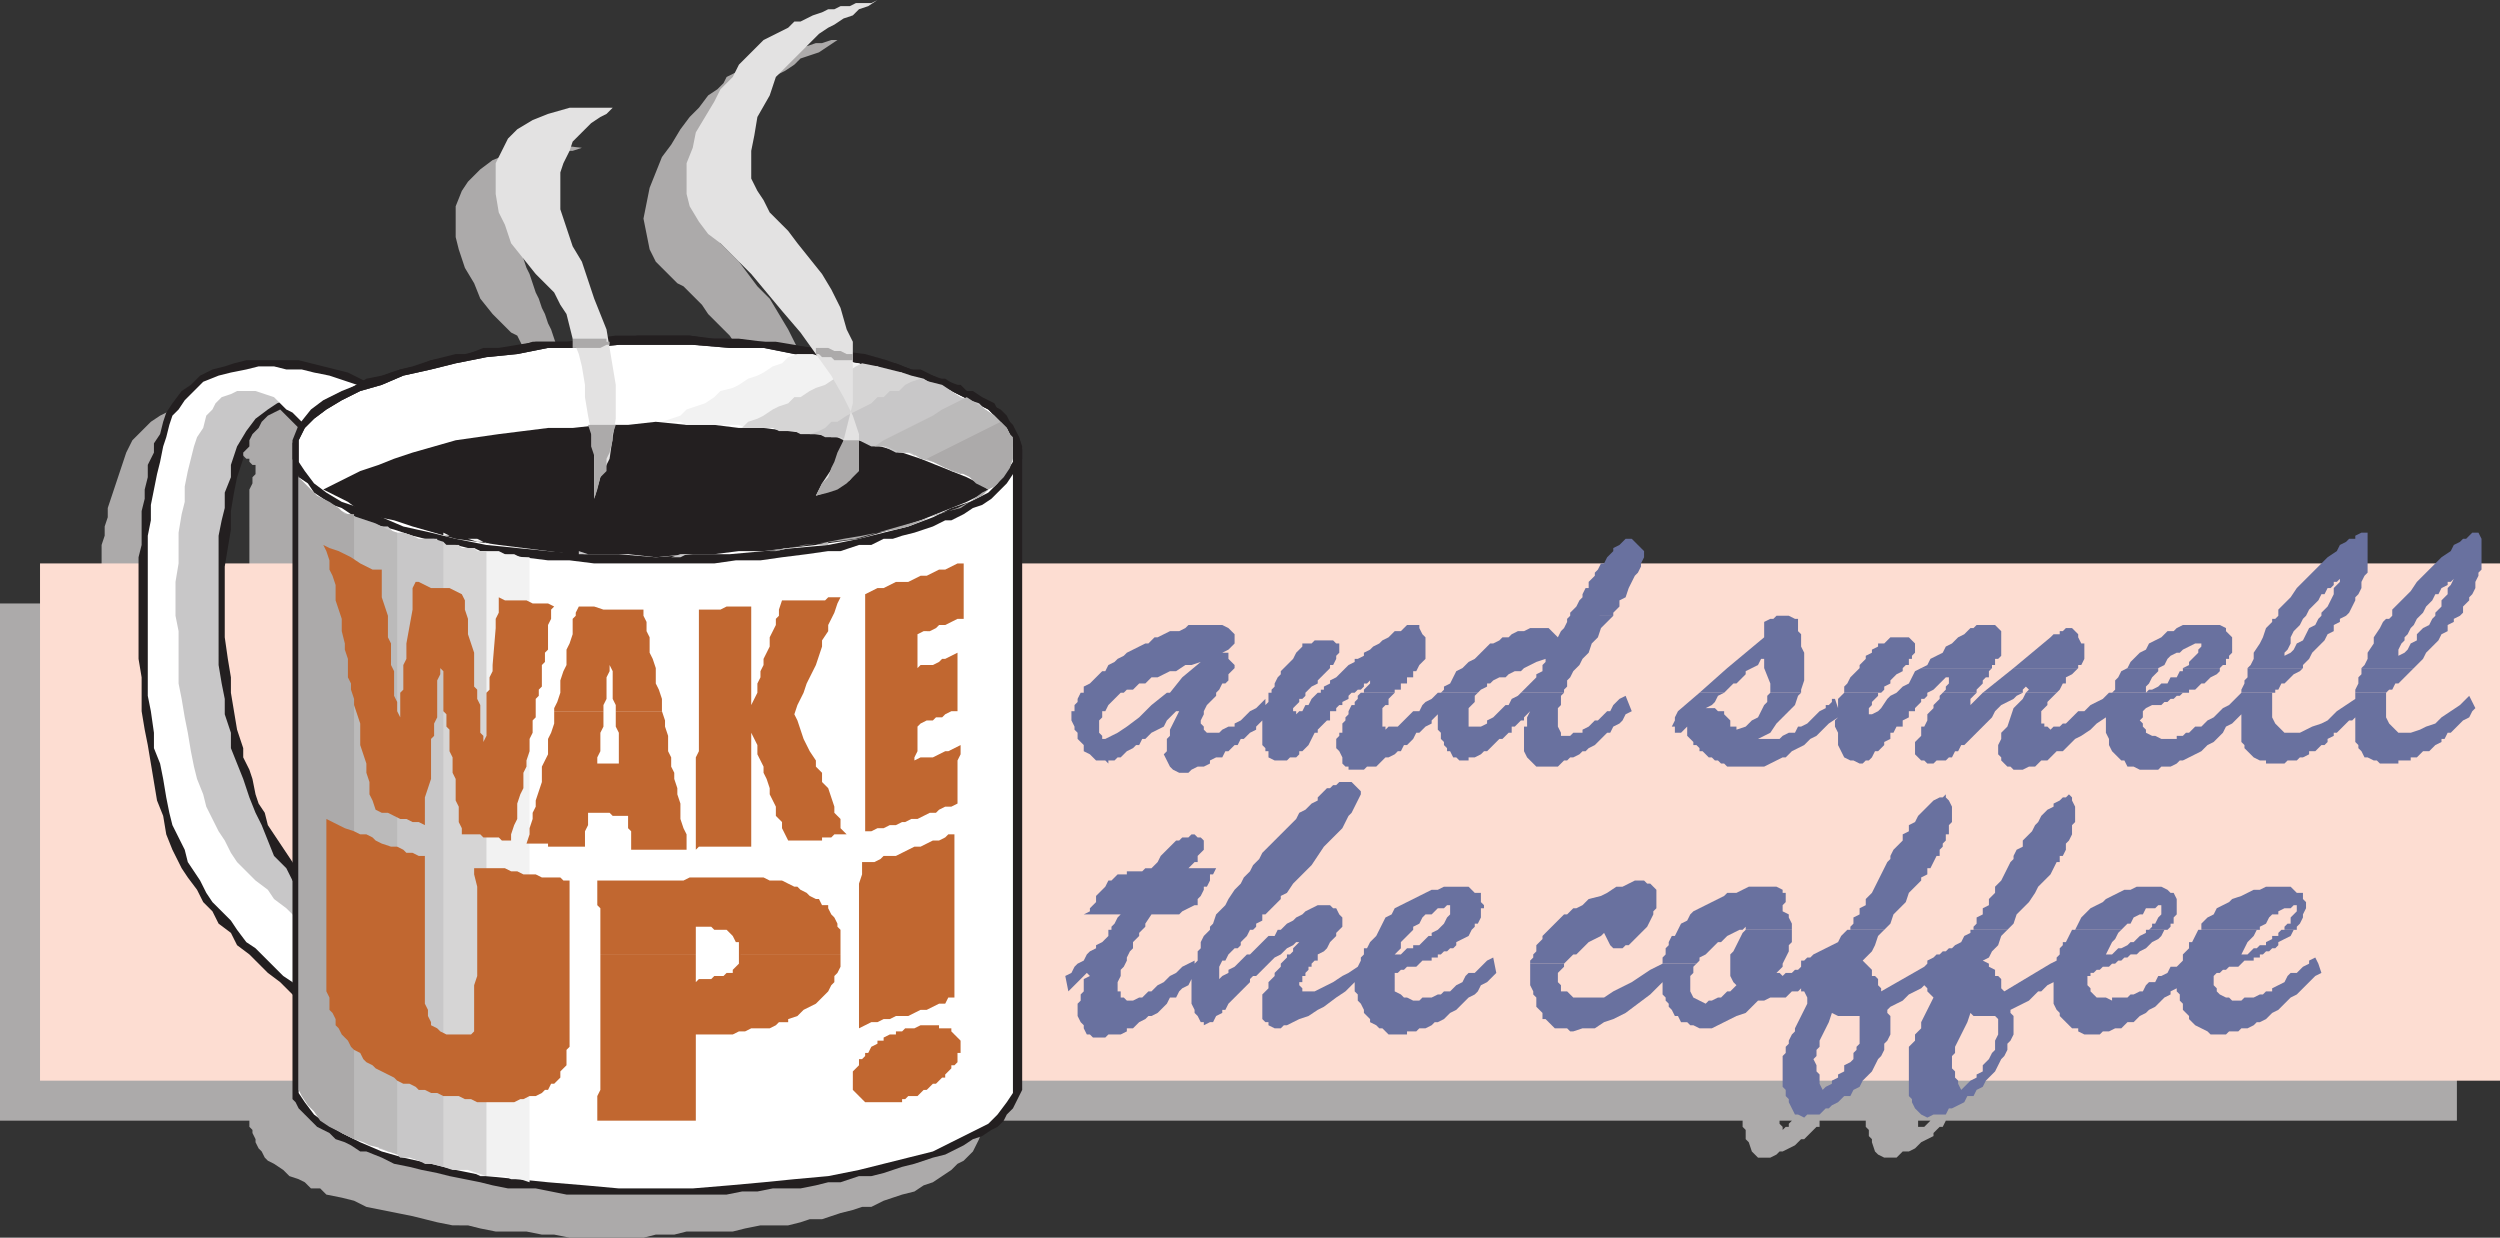
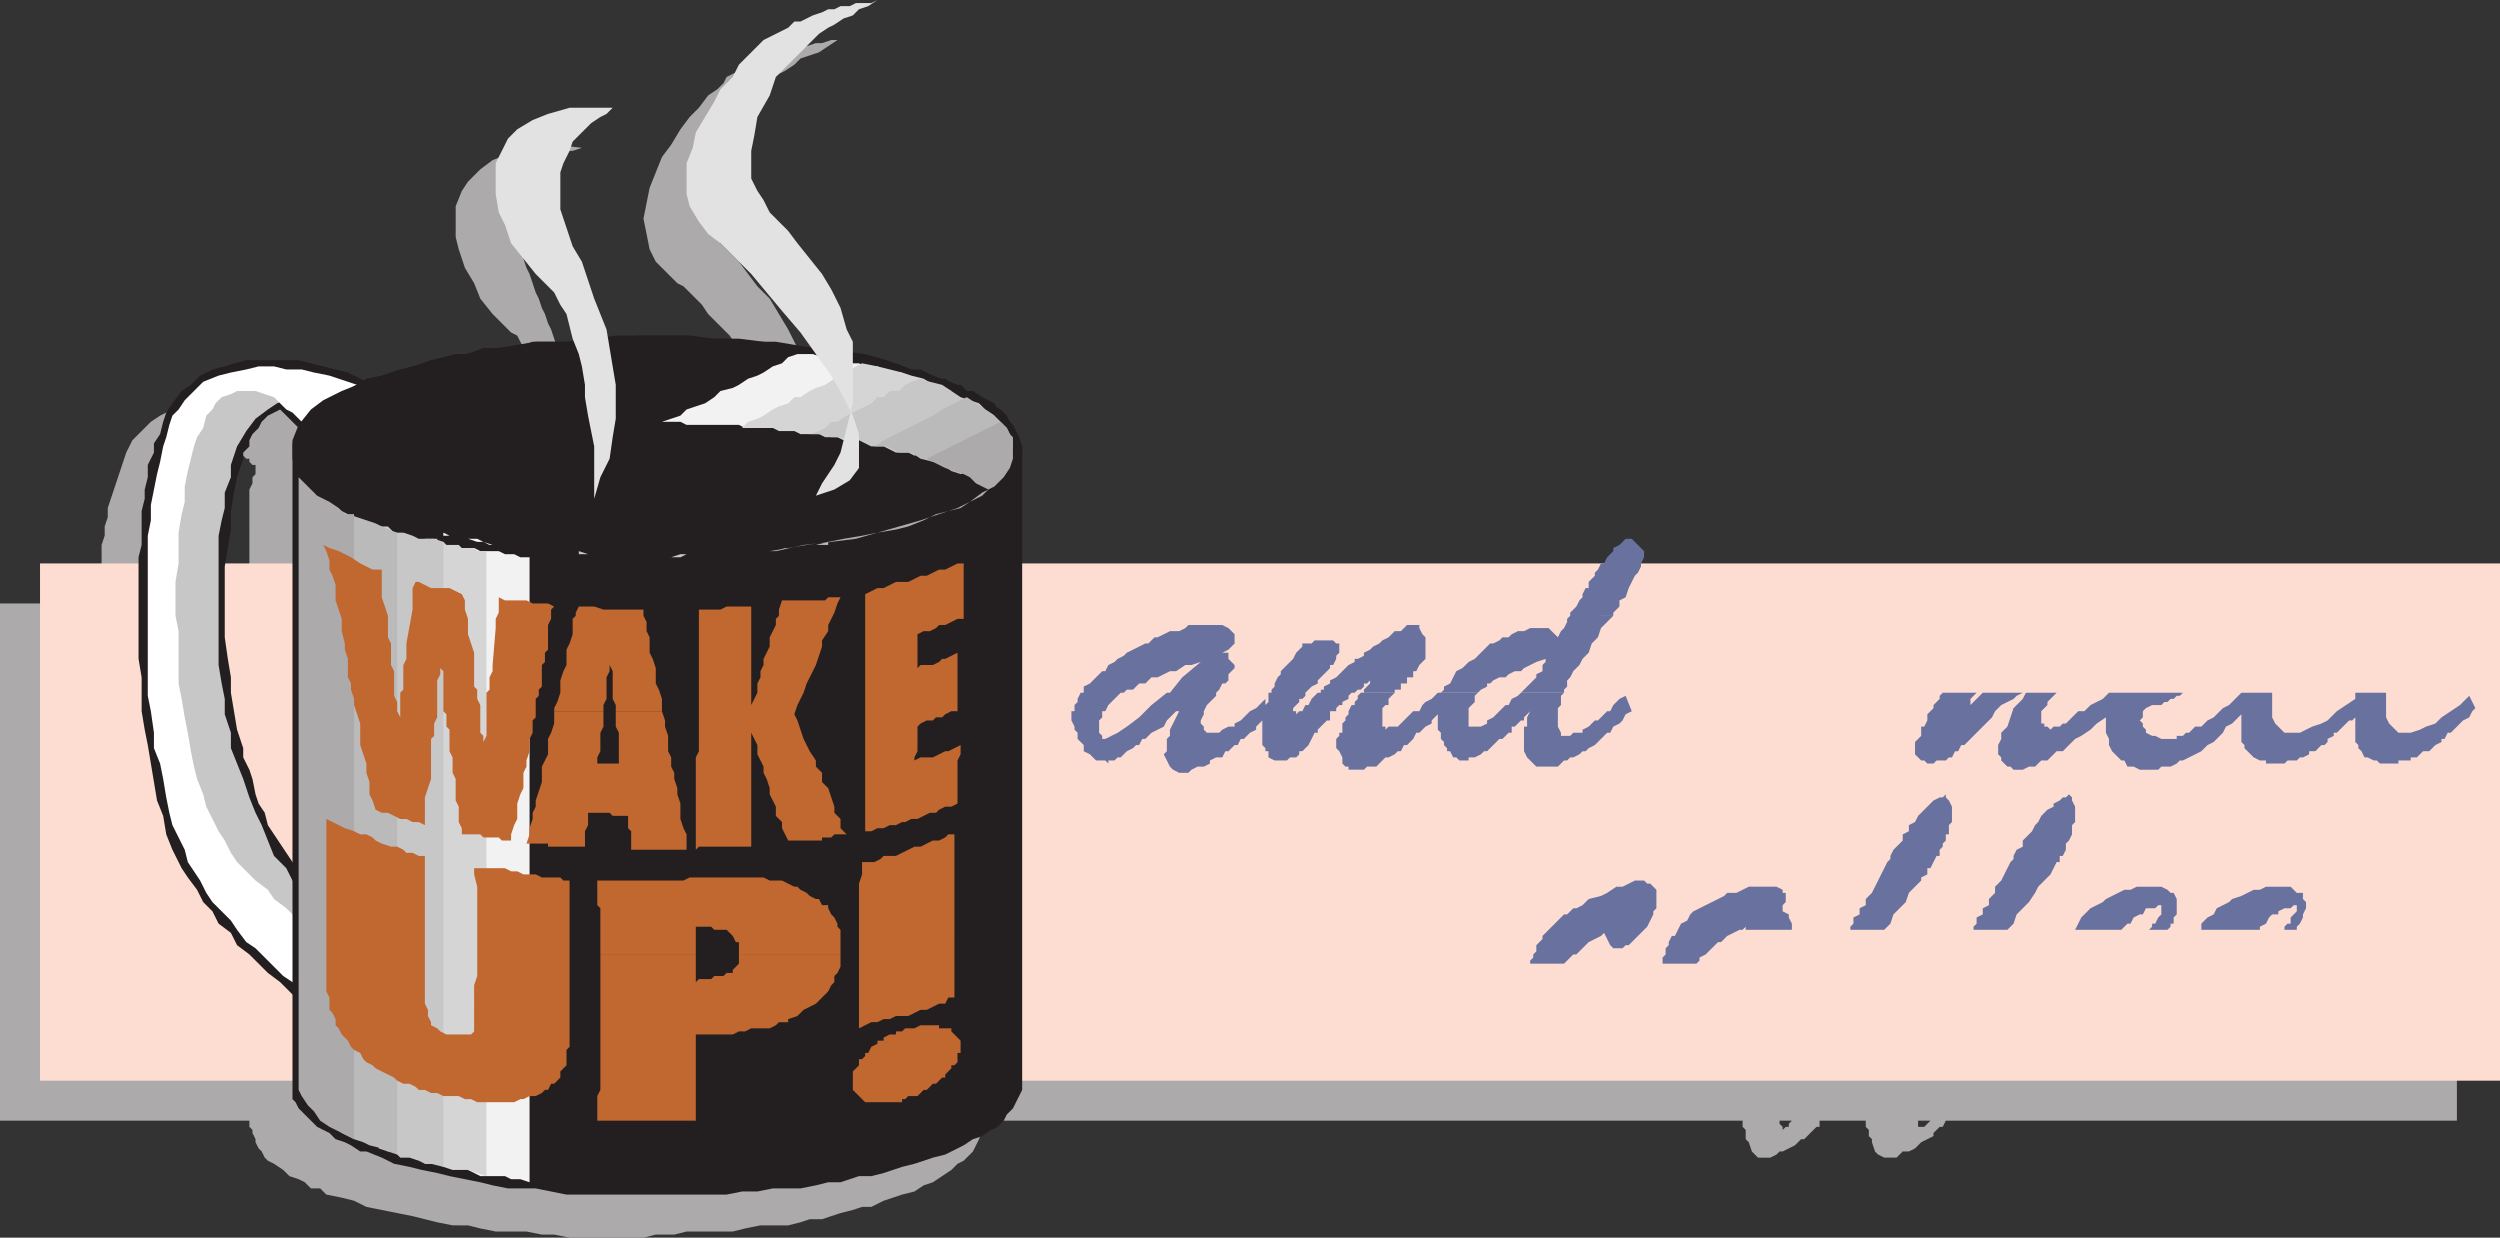
<svg xmlns="http://www.w3.org/2000/svg" width="609" height="301.5">
  <rect width="100%" height="100%" fill="#333333" stroke="none" />
  <path fill="#acaaaa" fill-rule="evenodd" d="m25.5 128.25.75-2.25v-2.25l4.5-13.5 1.5-3 4.5-4.5 2.25-1.5 3-1.5 2.25-.75 3-.75h3l3-.75h6l3 .75h3l6 1.5 3 1.5h3v.75H78l.75.75h.75l.75-.75H81l.75-.75H84l.75-.75h.75l2.25-.75 3-.75 2.25-.75 3-.75 2.25-.75h2.25l3-.75 2.25-.75H108l3-.75h2.25l3-.75h5.25l2.25-.75h3.75l.75-.75h2.25l-.75-1.5-1.5-4.5-2.25-4.5-1.5-.75-4.5-4.5-3-3.75-1.5-3.75-2.25-3.75-1.5-4.5-.75-3v-7.5l1.5-3.75 1.5-2.25 3-3 3-2.25 3.75-1.5L129 36l6-.75 6.75.75-2.25.75H138l-2.25 1.5-4.5 4.5-.75 1.5-1.5 1.5-1.5 4.5v1.5l-.75 2.25v5.25l.75 1.5V63l.75 2.25.75 1.5 1.5 4.5.75 1.5L132 75l.75 1.5.75 2.25.75 1.5 1.5 4.5.75 1.5v2.25l.75 1.5.75 2.25h32.25l3 .75h3l3 .75h6l2.25.75-4.5-6.75-3.75-3.75-1.5-2.25-5.25-5.25-1.5-2.25-4.5-4.5L165 69l-5.25-5.25-1.5-3-1.5-7.5 1.5-7.5 3-7.5 2.25-3 2.25-3.75 2.25-3 2.25-2.25 2.25-3 2.25-1.5 1.5-1.5.75-1.5 7.5-3.75 2.25-.75 3-1.5h1.5l2.25-.75 1.5-.75h1.5l2.25-.75h1.5l2.25-.75h1.5l-4.5 3-4.5 1.5-1.5 1.5-2.25 1.5-1.5.75-2.25 1.5L183 24l-.75 1.5-1.5 1.5-1.5 2.25-.75 1.5L177 33l-1.5 5.25-1.5 4.5-.75 4.5-.75 3 1.5 3 1.5 6 4.5 4.5 4.5 6 3 3 4.5 7.5 2.25 4.5 2.25 6v.75l.75.75V96l1.5.75h4.5l3 1.5h3l3 1.5h2.25l2.25 1.5H219l2.25 1.5 1.5.75 4.5 1.5 1.5 1.5 3 1.5v.75h1.5v.75l2.25 2.25h.75v.75l1.5 1.5v.75l.75.75v.75l.75.75v11.25H60.75v-9l.75-1.5v-1.5l.75-.75v-2.25h-.75l-.75-.75v-.75H60l-1.5-1.5H57l-.75 1.5h-1.5l-.75 1.5-1.5 1.5-.75 1.5-.75.75-.75 1.5-.75.75v2.25l-1.5 3v3.75H25.5M0 150v-3h23.25l.75-2.25v-4.5l.75-3v-4.5l.75-2.25v-2.25H48l-1.5 3v4.5l-.75 1.5v1.5l-.75 1.5V147h15.75v-18.75h178.5V147h141l.75-.75.75-1.5h.75l.75-1.5h.75l1.5-1.5h3.75l.75 1.5v1.5h.75v.75l-.75.75v.75h156.75l2.25-2.25.75-1.5h1.5l.75-1.5h1.5V141l1.5-.75h2.25V147h16.5l1.5-.75v-.75l1.5-.75.75-1.5h.75l1.5-1.5h.75l1.5-1.5h3V147h13.5v3H0m60.75 124.5V273H0V150h598.5v123H474l-.75 1.5h-4.5l1.5-1.5h-3v1.5H454.5V273h-11.25v1.5h-7.5v-.75l.75-.75h-3v.75l.75.75h-9.75V273H239.25v1.5H60.75m0 0 .75.75v.75l.75 1.5v.75l.75 1.5.75.75.75 1.5.75.75 1.5.75L69 285l1.5 1.5 2.25.75 1.5.75 1.5 1.5H78l1.5 1.5 3.75.75 3 .75 3 1.5 11.25 2.25 6 1.5 3.75.75H114l3 .75 3.75.75h7.5l3.75.75h3l3.75.75h18l3-.75h4.5l3-.75h11.25l3-.75 3.75-.75H192l3-.75 2.25-.75h3l4.5-1.5 3-.75L210 294h2.25l3-1.5 4.5-1.5 3-.75 2.25-1.5 2.25-.75 4.5-3 1.5-1.5 1.5-.75 2.25-2.25 1.5-3 .75-2.25v-.75H60.75m363.75 0 .75.75v2.25l.75.75.75 2.25 1.5 1.5h3l1.5-.75.75-.75h.75l3-1.5 1.5-1.5h.75l3-3h.75H435l-.75.75v-.75h-9.75m30 0 .75.75v1.5l.75.75v.75l.75 2.25.75.75 1.5.75h3l1.5-1.5h1.5l1.5-.75 1.5-1.5 3-1.5V276l1.5-1.5h.75H468v.75-.75h-13.5" />
  <path fill="#fdddd2" fill-rule="evenodd" d="M9.75 137.25H609v126H9.75v-126" />
  <path fill="#231f20" fill-rule="evenodd" d="m63.75 102.75-.75 1.5-1.5 1.5-.75 1.5v1.5l-1.5 1.5v1.5l-1.5 4.5L57 120l-.75 4.5v4.5l-1.5 9v17.25l.75 5.25.75 4.5v3.75l1.5 9 1.5 4.5v2.25l1.5 3 .75 2.25.75 3.75.75 2.25 1.5 2.25.75 3 7.5 11.25L75 214.5l1.5 2.25 2.25 2.25 2.25 1.5.75.75h1.5v1.5h1.5l1.5 1.5 1.5.75v3h-1.5v.75h-1.5l-1.5.75h-1.5 1.5v.75l.75.75h.75l1.5 1.5 3 1.5 2.25 1.5L93 237l1.5.75 2.25 1.5 1.5.75 2.25 1.5 1.5 1.5-21 6.75-2.25-2.25-3-1.5-3-2.25-4.5-4.5-3-2.25-4.5-4.5-3-2.25-1.5-3-3-2.25-1.5-3-2.25-2.25-1.5-3-2.25-3-1.5-2.25L42 207l-1.5-3.75-.75-4.5-1.5-3.75L36 181.5l-.75-3.75-.75-4.5V165l-.75-4.5v-24.75l.75-3v-8.25l.75-3v-2.25l.75-3v-3l1.5-3V108l1.5-2.25.75-3 .75-2.25 1.5-2.25 2.25-3 2.25-1.5 2.25-2.25 3-1.5 3-.75L57 88.5l3-.75h12.75l12 3 4.5 2.25 2.25.75 3 1.5 1.5 1.5 2.25.75L99 99l2.25 2.25.75 2.25 1.5 1.5v1.5l1.5 1.5v1.5l1.5 1.5v1.5l1.5 2.25v1.5l1.5 1.5v1.5l1.5 1.5v1.5L85.5 126l-2.25-4.5-.75-2.25-.75-1.5-1.5-1.5-.75-2.25-.75-1.5-1.5-2.25-1.5-1.5-.75-1.5-1.5-1.5-.75-1.5-4.5-4.5-3 1.5-1.5 1.5" />
  <path fill="#c8c7c8" fill-rule="evenodd" d="M77.25 96.75h-6l-3.75 1.5-2.25 1.5-3 2.25-2.25 3-2.25 3.75-1.5 4.5v3l-1.5 3.75v3.75l-.75 3-.75 3.75V162l.75 4.5.75 3.75V174l1.5 4.5v3.75l3 7.5 1.5 4.5 1.5 3.75 1.5 3 3 7.5 3 3 1.5 3 5.25 5.25 6 4.5 3.75 2.25v.75l-1.5.75h-6l-1.5.75v.75l-6-3.75-4.5-4.5-4.5-3.75-4.5-4.5-3-5.25-3-4.5-4.5-10.5-1.5-6-1.5-5.25-.75-4.5-.75-6.75-1.5-10.5-.75-6v-30l1.5-12 1.5-5.25 1.5-3.75 3-3 1.5-3 3.75-1.5 3-1.5L60 93h3.75l9 1.5 4.5 2.25" />
  <path fill="#fff" fill-rule="evenodd" d="m81.75 247.5 15.75-5.25-6-4.5-2.25-.75-12-9-2.25-1.5-5.25-5.25-3-2.25-1.5-2.25-3-2.25-4.5-4.5-1.5-2.25-1.5-3-1.5-2.25-3-6-.75-3-1.5-3.75-.75-3-.75-3.75-.75-4.5-.75-3.75-.75-4.5-.75-3.75v-12.75l-.75-3.75v-8.25l.75-4.5v-7.5l.75-4.5.75-3v-3.75l.75-3.75 1.5-6 .75-2.25 1.5-2.25.75-3 1.5-1.5.75-1.5 1.5-1.5 2.25-.75 1.5-.75h4.5l4.5 1.5 3 3 1.5.75 4.5 4.5.75 1.5L78 108l.75 1.5 1.5 1.5.75 1.5.75 2.25 1.5 3 1.5 2.25.75 2.25.75 1.5 21.75-3-1.5-4.5-1.5-1.5v-2.25l-1.5-2.25-1.5-3-.75-2.25-.75-1.5-3-3-.75-1.5-1.5-.75-1.5-1.5-2.25-1.5H90l-3-1.5-6.75-2.25-3.75-.75-3-.75h-3.75l-3-.75H63L60 90l-3.75.75-3 .75L49.5 93 45 97.5l-1.5 2.25-1.5 1.5-.75 2.25-.75 3-.75 2.25-.75 3.75-.75 3-1.5 7.5v3.75L36 130.5v39l.75 3.75.75 5.25v3.75L39 186l.75 3.75.75 4.5.75 3.75.75 3 3 6 .75 3 3 4.5 1.5 3 1.5 2.25 4.5 4.5 1.5 2.25 2.25 3 2.25 1.5 6.75 6.75 2.25 1.5 2.25 2.25 3 2.25 2.25 2.25 3 1.5" />
  <path fill="#231f20" fill-rule="evenodd" d="m75.75 273 1.5 1.5 3 1.5 1.5 1.5 2.25.75 1.5.75 2.25 1.5h1.5L93 282l3 1.5 3.75.75 3 .75 3.75.75 3 .75 7.5 1.5 3 .75 3.75.75h6.75l7.5 1.5h39l3.75-.75h3.75l3.75-.75H195l3.75-.75 3-.75h3l4.5-1.5h3l3-.75 4.5-1.5 3-.75 4.5-1.5 3-.75 4.5-2.25 2.25-1.5 2.25-.75 2.25-1.5 1.5-.75 1.5-1.5.75-1.5 1.5-1.5 2.25-4.5v-156l-.75-3-1.5-2.25-1.5-3-1.5-1.5-3-1.5-2.25-1.5-3-1.5-2.25-1.5-6-2.25L222 90l-6-2.25-5.25-1.5-12-1.5L192 84l-12-1.5h-6l-6-.75h-18l-12 1.5h-8.25l-2.25.75-3 .75h-6l-2.25.75-3 .75H111l-6 1.5-4.5 1.5-3 .75-2.25.75-3.75 1.5-4.5 1.5-3.75 1.5-4.5 2.25-3 2.25-3 3.75-1.5 3.75v160.5l.75.75.75 1.5 3 3" />
-   <path fill="#fff" fill-rule="evenodd" d="M159.75 84h-9l-8.25.75h-9l-7.5 1.5-7.5.75-7.5 1.5-6 1.5-6.75 1.5L93 93.75l-5.25 1.5-4.5 2.25-3.75 2.25-3 2.25-2.25 2.25-1.5 3v159l1.5 2.25 2.25 3 3 2.25 3.75 2.25 4.5 2.25L93 280.5l5.25 1.5 6.75 1.5 6 1.5 7.5 1.5 15 1.5 9 .75 8.25.75h18l9-.75L186 288l7.5-.75 8.25-.75 7.5-1.5 18-4.5 13.5-6.75 2.25-2.25 2.25-3 1.5-2.25v-159l-1.5-3-4.5-4.5-9-4.5-4.5-1.5-6-2.25-12-3-7.5-1.5-8.25-.75-7.5-1.5h-8.25l-9-.75h-9" />
  <path fill="#231f20" fill-rule="evenodd" d="M71.25 110.25V108l1.5-3.75 2.25-3 3-3 3.75-1.5 7.5-4.5L93 91.5l4.5-1.5 3.75-.75 3.75-1.5 9-1.5 3.75-1.5h3.75l9-1.5h8.25l3.75-.75h9l3.75-.75H168l4.5.75h4.5l3.75.75H189l4.5.75 3.75.75h4.5l4.5 1.5H210l3.75 1.5 4.5.75L222 90h2.25l4.5 2.25h1.5l2.25 1.5h1.5l1.5 1.5h1.5l2.25 1.5 3 1.5.75 1.5 3.75 3.75 1.5 3 .75 2.25v1.5h-2.25v-3l-1.5-3-4.5-4.5-9-4.5-4.5-1.5-6-2.25-12-3-7.5-1.5-8.25-.75-7.5-1.5h-8.25l-9-.75h-18l-8.25.75h-9l-7.5 1.5-7.5.75-7.5 1.5-6 1.5-6.75 1.5L93 93.75l-5.25 1.5-4.5 2.25-3.75 2.25-3 2.25-2.25 2.25-1.5 3v3h-1.5m0 0v1.5l1.5 4.5 2.25 1.5 1.5 2.25 4.5 3 2.25.75 4.5 3 3 .75 2.25.75 3 .75 4.5 1.5 3 .75 4.5 1.5h3l6 1.5 10.5 1.5 6 .75h5.25l6 .75H174l5.25-.75h6l5.25-.75 6-.75 5.25-.75h3l4.5-1.5h3l3-1.5h2.25l2.25-.75 3-.75 4.5-1.5 3-1.5h1.5l3-1.5 2.25-1.5 2.25-.75 2.25-1.5 3.75-3.75 3-4.5.75-1.5v-1.5h-2.25v2.25l-1.5 2.25-2.25 3-2.25 2.25-4.5 2.25-4.5 1.5-4.5 2.25-6 2.25-12 3-7.5 1.5-8.25.75-7.5.75-8.25.75h-9l-9 .75-9-.75h-8.25l-9-.75-15-1.5-7.5-1.5-6-1.5-6.75-1.5-10.5-4.5-4.5-1.5L79.5 120l-3-2.25-2.25-3-1.5-2.25v-2.25h-1.5" />
  <path fill="#231f20" fill-rule="evenodd" d="m78.75 119.25 6 3 3 2.25 4.5 1.5 3.75.75 4.5 1.5 10.5 3 10.5 1.5 18 2.25H153l6.75.75 7.5-.75H174l6-.75h6l6-.75 6.75-.75 10.5-1.5 10.5-3 4.5-1.5 11.25-4.5 3-1.5 2.25-1.5-2.25-1.5-3-1.5-11.25-4.5-4.5-1.5-10.5-3-10.5-1.5L192 105l-6-.75h-6l-6-.75h-6.75l-7.5-.75-6.75.75h-6.75l-6.75.75h-6l-12 1.5-10.5 1.5-10.5 3-4.5 1.5-3.75 1.5-4.5 1.5-9 4.5" />
  <path fill="#f2f2f2" fill-rule="evenodd" d="M135 134.25h-3l-2.25-.75H126l-1.5-.75H120l-2.25-.75-1.5-.75H111l-3-1.5v.75h1.5l1.5.75h3l2.25.75h1.5l1.5.75h5.25l1.5.75h3.75l2.25.75h3m26.25-31.5h4.5l1.5.75H180l1.5.75h7.5l1.5.75h2.25l1.5-.75 2.25-.75 1.5-.75 1.5-1.5 2.25-.75 4.5-2.25 1.5-1.5H210l1.5-1.5 2.25-.75 4.5-2.25 1.5-1.5h-3l-3-1.5h-3l-1.5-.75h-1.5l-1.5-.75h-3l-1.5-.75h-1.5l-2.25-.75h-3.75L192 87l-1.5 1.5-2.25.75-2.25 1.5-1.5.75-2.25.75-2.25 1.5-1.5.75-3 .75-1.5 1.5-2.25 1.5-4.5 1.5-1.5 1.5-4.5 1.5" />
  <path fill="#d6d5d5" fill-rule="evenodd" d="M153.75 135.75h-1.5L150 135h-10.5l-1.5-.75h-7.5l-1.5-.75h-3.75l-2.25-.75 2.25.75H129l1.5.75h7.5l1.5.75H150l2.25.75h1.5m27-31.5h7.5l1.5.75h3.75l1.5.75h5.25l2.25.75h1.5l1.5.75h3l15-7.5 2.25-1.5 6-3-1.5-.75-3-.75-2.25-1.5-3-.75-2.25-.75-6-1.5-3.75-.75-1.5.75-2.25 1.5-3 1.5-2.25 1.5-2.25.75-1.5.75-2.25 1.5h-1.5l-1.5 1.5-2.25.75-1.5.75-2.25 1.5-1.5.75-2.25.75-1.5 1.5" />
  <path fill="#c8c7c8" fill-rule="evenodd" d="m141 134.25 2.25.75h9l3 .75h8.25l2.25-.75h9.75-8.25l-1.5.75h-10.5l-3-.75h-12 .75v-.75m56.25-28.5h2.25l1.5.75h3.75l1.5.75h3l3 1.5h3l3 1.5h3l1.5.75 2.25-.75 6.75-4.5 3-.75 4.5-3 3-.75-2.25-1.5-1.5-1.5-4.5-1.5-4.5-3-3-.75-2.25-.75L222 93l-1.5.75-1.5 1.5h-2.25l-1.5 1.5h-1.5l-1.5 1.5-6 3-2.25 1.5h-1.5l-1.5 1.5-1.5.75-2.25.75" />
  <path fill="#bbbaba" fill-rule="evenodd" d="m201.75 132-3 .75h-2.25l-3 .75H192l-3 .75h-7.5l-3 .75H168l-2.25.75h-6 6L168 135h10.5l3-.75h7.5l2.25-.75h2.25l3-.75h5.25V132M213 108.75h3l3 1.5h3l2.25 1.5 3 .75 2.25.75 2.25 1.5 2.25.75 2.25-.75 1.5-1.5h1.5l1.5-1.5h1.5l1.5-1.5 3-1.5v-1.5l-1.5-3-3-3-6.75-4.5-6 3-2.25 1.5-12 6-2.25 1.5" />
  <path fill="#acaaaa" fill-rule="evenodd" d="M182.25 134.25h5.25l9-1.5 5.25-.75 3.75-.75 4.5-.75 3.75-.75 4.5-.75 3-.75 3.75-1.5 3-1.5 6-1.5 2.25-1.5 3-1.5 1.5-1.5-3-1.5-1.5-1.5-1.5-.75-4.5-1.5-4.5-2.25 18-9 1.5 1.5.75 1.5.75.75v5.25L246 114l-1.5 2.25-2.25 2.25-3 1.5-3 2.25-3 1.5-9 3-15.75 4.5-6 .75-6.75.75-6.75 1.5h-6.75" />
  <path fill="#f2f2f2" fill-rule="evenodd" d="m129 288-2.25-.75h-2.25l-1.5-.75h-6l-3-1.5V133.5h1.5l1.5.75h4.5l1.5.75h2.25l1.5.75H129V288" />
  <path fill="#d6d5d5" fill-rule="evenodd" d="M118.5 286.5 114 285h-3.75l-2.25-.75-1.5-.75h-3V131.25h3v.75h1.5l.75.75h3l.75.75h3l.75.75h2.25V286.5" />
  <path fill="#c8c7c8" fill-rule="evenodd" d="m108 284.25-3-.75h-1.5l-1.5-.75-2.25-.75H97.5l-1.5-1.5h-1.5l-2.25-.75v-151.5h2.25l1.5 1.5h2.25l2.25.75 1.5.75h3.75l2.25.75v152.25" />
  <path fill="#bbbaba" fill-rule="evenodd" d="m96.75 281.25-2.25-.75-1.5-.75-3-.75-1.5-.75-2.25-.75-3-1.5-1.5-1.5V123.75l3 1.5 6.75 2.25 3 1.5 2.25.75v151.5" />
  <path fill="#acaaaa" fill-rule="evenodd" d="M72.75 116.25V265.5l.75 1.5 1.5 2.25 1.5 1.5L78 273l2.25 1.5 6 3V125.25H84l-1.5-1.5-2.25-1.5-3-1.5-4.5-4.5" />
  <path fill="#e3e2e2" fill-rule="evenodd" d="m198.75 120.75 1.5-3 3-4.5 1.5-3 3-12v-15l-1.5-3-1.5-5.25-2.25-4.5-2.25-3.75-6-7.5-2.25-3-4.5-4.5-1.5-3-1.5-2.25-1.5-3v-6.75l.75-3.75.75-4.5 3-5.25 1.5-4.5 10.5-10.5 2.25-1.5 1.5-.75 2.25-1.5 2.25-.75 1.5-1.5 2.25-.75 2.25-1.5-1.5.75h-3.75l-1.5.75h-2.25l-1.5.75h-1.5l-1.5.75-2.25.75-3 1.5h-1.5l-1.5 1.5-6 3-6 6-1.5 3-3 3-1.5 3-4.5 7.5-.75 3.75-1.5 3.75v7.5l.75 3 2.25 3.75 2.25 3 3 2.25 7.5 7.5 7.5 9L195 81l7.5 10.5 3 5.25 2.25 4.5 1.5 4.5V114l-2.25 3-3.75 2.25-4.5 1.5m-54 .75 1.5-5.25 2.25-4.5.75-5.25.75-4.5v-8.25l-2.25-13.5-3-7.5-3-9L139.5 60l-3-9v-9l.75-2.25 1.5-3 .75-2.25L144 30l2.25-1.5 1.5-.75 1.5-1.5h2.25-12.75l-5.25 1.5-3.75 1.5L126 31.5l-2.25 2.25-3 6v7.5l.75 4.5 1.5 3 1.5 4.5 6 7.5 4.5 4.5 1.5 3 1.5 2.25 1.5 6 1.5 3.75.75 3 .75 4.5v3l.75 4.5 1.5 7.5v12.75" />
-   <path fill="#acaaaa" fill-rule="evenodd" d="M143.25 103.5H150l-.75 2.25v1.5l-.75 3-.75 1.5v3l-1.5 1.5-.75 3-.75 2.25V111l-.75-2.25v-3l-.75-2.25m62.25 3.75h3.75v7.5l-3 3-2.25 1.5-2.25.75-3 .75 1.5-3 1.5-1.5.75-2.25.75-1.5.75-2.25 1.5-3m-66-24.75h8.25v.75h.75V84h-.75l-1.5.75h-6.75V82.5m58.5 2.25h3.75l1.5.75h1.5l1.5.75h1.5v1.5h-4.5l-.75-.75h-2.25l-.75-.75h-.75v-1.5H198" />
  <path fill="#c16730" fill-rule="evenodd" d="M209.25 249.75v-34.5L210 213v-3h3l1.5-.75.75-.75h3l4.5-2.25h1.5l3-1.5h1.5l1.5-.75.75-.75h1.5V243H231l-.75 1.5h-1.5l-3 1.5h-1.5l-3 1.5h-3l-1.5.75h-1.5l-1.5.75h-1.5l-1.5.75h-1.5m0 0v.75l1.5-.75zm-1.5 13.5V261l1.5-1.5V258h.75l.75-.75v-.75h.75l.75-1.5 1.5-.75v-.75h1.5v-.75l1.5-.75h1.5v-.75h1.5l.75-.75h2.25l1.5-.75h4.5v.75h3v.75l2.25 2.25v3h-.75v2.25l-.75.75h-.75v.75l-1.5 1.5v.75h-.75L228 264h-.75l-1.5 1.5H225l-1.5 1.5h-2.25l-.75.75h-.75v.75h-9l-3-3v-2.25m-61.5-30.75v-11.25l-.75-.75v-6h21l1.5-.75h18l1.5.75h3l3 1.5h.75l.75.75 1.5.75.75.75 1.5.75h.75l.75 1.5h1.5v.75l.75 1.5.75.75.75 1.5v.75l.75.75v6H180v-3h-.75l-.75-1.5-1.5-1.5h-3l-.75-.75h-3.75v6.75h-23.25m0 0v33l-.75 1.5v6h24v-21h9l1.5-.75h1.5l1.5-.75h4.5l1.5-.75.75-.75H192v-.75l2.25-.75 1.5-1.5 3-1.5 3-3 .75-1.5.75-.75v-1.5l.75-.75.75-1.5v-3H180v2.25l-1.5 1.5v.75H177l-.75.75H174l-.75.75h-3l-.75.75v-6.75h-23.25m-66.75-33 4.5 2.25 2.25.75 1.5.75h1.5l1.5.75.75.75 1.5.75 2.25.75h1.5l1.5.75.75.75h1.5l1.5.75h1.5v36l.75 1.5v1.5l.75 1.5v.75l1.5.75.75.75 1.5.75h6l.75-.75V240l.75-2.25V216l-.75-3v-1.5h7.5l1.5.75h1.5l1.5.75h3l1.5.75h4.5l.75.75h1.5V255l-.75.75v3.75l-1.5 1.5v1.5L135 264h-.75l-.75 1.5h-.75l-.75.75-1.5.75H129l-1.5.75h-.75l-1.5.75h-9l-1.5-.75h-1.5l-1.5-.75H108l-1.5-.75H105l-1.5-.75H102l-.75-.75-1.5-.75h-1.5l-1.5-.75-.75-.75-4.5-2.25-.75-.75-1.5-.75-.75-.75-.75-1.5-1.5-.75-.75-.75-.75-1.5-1.5-1.5-.75-1.5-.75-.75v-1.5l-.75-1.5-.75-.75v-3l-.75-1.5v-42m131.25 3v-57.75l3-1.5h1.5l3-1.5h3l3-1.5h1.5l3-1.5h1.5l3-1.5h1.5v13.5h-1.5l-3 1.5h-1.5l-.75.75-1.5.75H225l-1.5.75v8.25l.75-.75h3l1.5-.75.75-.75h.75l3-1.5v14.25h-1.5l-1.5.75-.75.75H228l-.75.75h-1.5l-1.5.75-.75.75v6l-.75 1.5v.75l1.5-.75h3l3-1.5h.75l3-1.5v2.25l-.75 1.5v10.5l-1.5.75h-1.5l-1.5.75-.75.75h-1.5l-3 1.5H222l-1.5.75h-.75l-1.5.75h-1.5l-1.5.75h-1.5l-1.5.75h-1.5m-4.5.75h-3l-.75.75h-2.25v.75H192l-1.5-3v-1.5l-1.5-1.5v-2.25l-1.5-3V192l-.75-2.25-.75-1.5v-1.5l-1.5-3v-2.25l-1.5-3v27.75h-12.75l-.75.75v-22.5l.75-1.5v-34.5h5.25l1.5-.75h6v24l1.5-3v-2.25l.75-1.5v-1.5l.75-1.5v-1.5l1.5-3v-2.25l1.5-3v-1.5l.75-.75v-1.5l.75-2.25H201l.75-.75h3L204 147l-.75 2.25-1.5 3v1.5l-1.5 2.25v1.5l-1.5 4.5-2.25 4.5-.75 2.25-1.5 3-.75 2.25.75 1.5 1.5 4.5 1.5 3 1.5 2.25v1.5l1.5 1.5v2.25l1.5 1.5 1.5 4.5v1.5l1.5 1.5v2.25l1.5 1.5m-66-53.25v-.75l.75-1.5h3.75l2.25.75h9.75v1.5h-16.5M135 173.25v-.75l.75-1.5.75-2.25v-3l.75-2.25.75-1.5v-3.75l.75-1.5.75-2.25v-3.75l.75-.75h16.5l.75 1.5v2.25l.75 1.5V159l.75 1.5.75 2.25v3.75l.75 1.5.75 2.25v3H150v-1.5l-.75-1.5v-6.75l-.75-1.5v1.5l-.75 1.5v5.25l-.75 1.5v1.5h-12" />
  <path fill="#c16730" fill-rule="evenodd" d="M135 173.25v3l-.75 2.25-.75 1.5v3.75l-1.5 3v3.75l-1.5 4.5v1.5l-.75 1.5v1.5l-.75 2.25v1.5l-.75 2.25h5.25v.75h9v-3.75l.75-1.5v-3h5.25l.75.75H153v3l.75.75v4.5h13.5v-3.75l-.75-1.5-.75-2.25v-3.75l-.75-2.25V192l-.75-2.25v-1.5l-.75-1.5v-2.25l-.75-1.5v-3.75L162 177v-1.5l-.75-2.25H150V177l.75 1.5v7.5h-5.25v-1.5l.75-1.5v-4.5l.75-1.5v-3.75h-12m-10.5 31.5h-2.25l-.75-.75h-3.75l-.75-.75h-4.5v-1.5l-.75-1.5v-3.75L111 195v-5.25l-.75-1.5v-3.75l-.75-1.5v-5.25l-.75-.75v-3l-.75-.75v-9.75l-.75-.75v1.5l-.75 1.5v9l-.75 1.5v3l-.75.75v9.75l-1.5 4.5V201l-1.5-.75h-1.5l-1.5-.75h-1.5l-3-1.5H93l-1.5-.75-.75-2.25-.75-1.5v-3l-.75-2.25V186l-1.5-4.5v-5.25l-1.5-4.5v-1.5L85.5 168v-1.5l-.75-1.5v-4.5l-.75-2.25v-1.5l-.75-3v-3l-1.5-4.5v-3.75l-.75-2.25-.75-1.5v-2.25l-.75-2.25-.75-1.5 1.5.75 2.25.75 3 1.5 2.25 1.5 3 1.5H93v6.75l1.5 4.5v5.25l.75 1.5V162l.75 1.5v6l.75 1.5v2.25l.75 1.5v-6l.75-.75v-6l.75-1.5v-3.75l1.5-8.25v-5.25l.75-1.5h.75l3 1.5h4.5l3 1.5.75 1.5v2.25l.75 2.25v3.75l1.5 4.5v8.25l.75.75v2.25l.75 1.5v6.75l.75.75v1.5l.75-1.5v-10.5l.75-.75v-3l.75-1.5V162l.75-9v-2.25l.75-1.5v-3.75l1.5.75h5.25l1.5.75h3.75l1.5.75-.75.75v2.25l-.75 1.5v6l-.75.75v2.25l-.75.75v5.25l-.75.75v1.5l-.75.75v4.5l-.75.75v3L129 180v3l-.75 2.25v1.5l-.75 1.5V192l-.75 1.5-.75 2.25v3.75l-.75 1.5-.75 2.25v1.5" />
  <path fill="#69719f" fill-rule="evenodd" d="m377.25 226.5 3.75-3.75h.75l1.5-1.5h.75l1.5-.75 1.5-1.5 3-.75 1.5-.75 2.25-1.5h1.5l3-1.5h2.25l.75.75h.75l1.5 1.5v4.5l-.75.75v.75l-1.5 3-.75.75h-23.25m31.5 0 .75-1.5 1.5-.75.75-1.5.75-.75 7.5-3.75.75-.75H423l3-1.5h6.75l1.5.75v.75h.75v2.25l-.75.75v.75h-1.5 1.5v.75l1.5.75v.75l.75 1.5v1.5h-11.25v-.75l-.75.75h-15.75m42 0v-.75l.75-.75v-1.5l1.5-.75v-1.5l1.5-.75V219l1.5-1.5 3.75-7.5.75-.75v-.75l.75-1.5 2.25-2.25v-1.5l1.5-.75V201l1.5-.75.75-1.5L471 195l1.5-.75h.75l.75-.75v.75l.75.75.75 1.5v3.75l-.75.75v2.25H474v1.5l-.75.75v.75l-.75.75v1.5h-.75l-1.5 3h-.75v1.5l-1.5.75v.75l-3 3-.75 2.25-3 3-.75 2.25-1.5 1.5h-8.25m30 0v-.75l.75-.75v-1.5l1.5-.75v-1.5l1.5-.75V219l1.5-1.5V216l1.5-1.5 2.25-4.5.75-.75v-.75l.75-1.5 1.5-.75v-1.5l2.25-2.25.75-1.5.75-.75.75-1.5 1.5-1.5 1.5-.75v-.75l1.5-.75.75-.75h.75l.75-.75.75.75v.75l.75 1.5v3.75l-.75.75v2.25l-.75 1.5-.75.75v1.5l-.75 1.5h-.75v1.5H501l-1.5 3-3 3-.75 1.5-1.5 2.25-3 3-.75 2.25-1.5 1.5h-8.25m24.75 0 1.5-3 2.25-2.25 3-1.5.75-.75 4.5-2.25h1.5l1.5-.75h6l1.5.75.75.75h.75l.75 1.5v3.75l-.75.75v1.5h-.75v.75l-.75.75h-4.5l.75-.75V225h.75l.75-1.5.75-.75v-2.25h-.75l-.75.75h-2.25l-.75 1.5h-.75l-1.5.75-.75 1.5h-.75l-1.5 1.5H505.5m30.75 0V225l1.5-1.5 1.5-.75.75-1.5 3-1.5.75-.75 2.25-.75 3-1.5h1.5l1.5-.75h6l1.5 1.5h1.5v1.5l.75.75v1.5l-.75 1.5v.75l-.75 1.5-.75.75v.75h-3v-.75l.75-.75h.75v-1.5l1.5-1.5v-1.5h-.75l-.75.75h-1.5l-1.5.75v.75h-1.5l-.75.75-.75 1.5-1.5.75v.75h-14.25m-163.5 8.25V234l.75-.75v-.75l.75-.75v-1.5l1.5-1.5V228l1.5-1.5h23.25l-3.75 3.75H396l-.75.75H393l-.75-.75-1.5-3h.75-.75l-.75.75-3 1.5-3 3h-.75l-2.25 2.25h-8.25m32.25 0v-1.5l.75-.75V231l.75-.75v-.75l.75-1.5h.75l.75-1.5h15.75-.75l-3 1.5-1.5 1.5h-.75l-3 3-1.5.75v.75l-.75.75H405" />
-   <path fill="#69719f" fill-rule="evenodd" d="M421.5 234.75v-2.25l.75-.75 2.25-4.5.75-.75h11.25v3l-.75.75v1.5l-1.5 3H421.5m17.25 0V234h.75l.75-.75h.75l.75-.75 6-3 .75-1.5 1.5-1.5h9l-1.5 1.5-.75 2.25-.75 1.5-2.25 2.25.75.75h-15.75m30.75 0V234l1.5-.75.75-.75h.75l.75-.75h.75l.75-.75h.75l.75-.75 1.5-.75.75-1.5 1.5-.75v-.75h9l-1.5 1.5-.75 2.25-1.5 1.5-.75 1.5-1.5.75 1.5.75h-15m30 0 1.5-.75v-.75l.75-.75V231l.75-.75v-.75h.75l1.5-3h12l-.75.75-.75 1.5-.75.75-1.5 3h1.5l1.5-1.5h.75l1.5-.75.75-.75h.75l1.5-1.5 1.5-.75v-.75H528h-.75l-.75 1.5-.75.75-1.5.75-1.5 1.5-1.5.75-.75.75H519l-.75.75h-.75l-.75.75H516l-.75.75H499.5m31.5 0 .75-.75v-1.5l1.5-1.5v-1.5h.75l1.5-3h15-.75L549 228l-1.5 1.5-1.5 3h1.5l1.5-1.5h.75l.75-.75h1.5v-.75l1.5-.75V228h1.5v-.75l.75-.75h3.75-.75L558 228l-3 1.5v.75l-.75.75h-.75l-.75.75H552l-.75.75h-.75v.75H549v.75h-2.25l-.75.75h-15m31.5 0V234l1.5-.75.75 1.5h-2.25m-127.5 21V255l.75-.75v-.75l.75-1.5.75-.75v-.75l3-6V243l-.75-1.5h-.75v-.75l-.75.75h-1.5L435 243h-3.75l-1.5.75h-1.5l-3 3-2.25.75-6 3h-3l-1.5-.75h-.75L411 249h-1.5l-.75-1.5H408l-.75-1.5-.75-.75v-.75l-.75-.75V243l-.75-.75v-3l-3 3-6 4.5-3 1.5-2.25.75-2.25 1.5h-3l-2.25.75h-.75l-.75-.75h-3l-2.25-2.25h-.75v-1.5l-1.5-1.5V243l-.75-.75v-.75l-.75-1.5v-5.25H381v.75l-1.5 1.5v2.25l.75.75v1.5h1.5l1.5 1.5h7.5l2.25-1.5 4.5-2.25 4.5-3 3-1.5h8.25l-.75.75v1.5l-.75.75v3.75l.75 1.5 3 1.5.75-.75h.75l1.5-.75h.75l1.5-1.5h.75l1.5-1.5-.75-.75-.75-1.5v-3h12.75v.75l-1.5 1.5h.75l.75.75.75-.75h1.5l.75-.75h.75l.75-.75v-.75h15.75l1.5 1.5v1.5h.75l.75.75v1.5l.75.75v.75l10.5-6 .75-.75h15v.75l1.5.75v1.5h.75l.75.75v2.25l.75.75 11.25-6.75h15.75-.75l-.75.75h-1.5l-.75.75h-.75l-.75.75h-.75v.75h-.75V240l.75.75v.75l1.5 1.5H513l1.5.75V243h3.75l.75-.75h.75l1.5-.75h.75l.75-1.5.75-.75h1.5l.75-1.5h.75l1.5-.75.75-1.5h1.5l.75-.75h15l-.75.75H543l-.75.75h-.75l-.75.75H540l-.75.75V240l.75.75v.75l.75.75 1.5.75h.75l.75.75H546l.75-.75H549l1.5-.75h.75l.75-.75h1.5v-.75l3-1.5.75-1.5.75-.75h1.5l1.5-1.5 1.5-.75h2.25l.75 2.25-1.5.75-4.5 4.5-1.5.75-3 3-1.5.75-1.5 1.5-1.5.75h-.75l-.75.75-1.5.75H546l-.75.75H543l-.75.75h-3.75l-.75-.75-3-1.5-1.5-1.5v-.75l-1.5-1.5v-1.5l-.75-.75v-1.5l-.75-.75V240v.75l-1.5.75v.75l-1.5.75-2.25 2.25-1.5.75-.75.75-1.5.75-1.5 1.5h-1.5l-1.5 1.5h-1.5l-1.5.75h-1.5l-.75.75h-3.75l-1.5-.75v-.75h-1.5l-3-3v-.75L501 246l-.75-1.5v-5.25l-1.5.75-1.5 1.5h-.75l-2.25 2.25-4.5 2.25v.75l.75.75v4.5l-.75 1.5-.75.75v1.5h-3v-2.25l.75-1.5v-3.75l-.75-.75h-5.25l-.75-.75-.75 2.25-3 6v.75H465V255l1.5-1.5V252l1.5-1.5V249l3-6-1.5-1.5v-.75l-.75-.75-.75.75-3 1.5-1.5 1.5-3 1.5-.75.75v.75l.75.75v4.5l-.75 1.5-.75.75v1.5h-6.75V255l.75-.75v-6.75h-5.25l-1.5-.75-.75 2.25-2.25 4.5v1.5l-.75.75H435m0 0v.75l-.75.75v7.5l.75.75v1.5l.75.75v.75l1.5 3h.75l1.5.75.75-.75h3l1.5-1.5h.75l.75-.75 1.5-.75 1.5-1.5h1.5l.75-1.5 1.5-.75.75-1.5L456 261l1.5-3 .75-.75.75-1.5h-6.75l-.75.75v1.5l-.75.75-1.5.75v1.5l-1.5.75v.75l-1.5.75v.75l-1.5.75-.75.75-.75-1.5v-2.25l-.75-.75v-1.5l-.75-1.5.75-.75v-1.5H435m30 0V267l.75.75v.75l.75 1.5 1.5 1.5 1.5.75 1.5-.75h3l.75-1.5h.75l3-1.5.75-1.5h1.5l.75-1.5 1.5-.75.75-1.5L486 261l1.5-3 .75-.75.75-1.5h-3l-.75.75-.75 1.5-1.5 1.5v1.5l-1.5.75v.75l-1.5.75-2.25 2.25-.75-1.5v-.75l-.75-.75V261l-.75-.75v-3l.75-.75v-.75H465M270.75 226.5v-.75l.75-.75.75-1.5.75-.75h-9l1.5-.75v-.75l1.5-1.5v-1.5l2.25-2.25.75-1.5h.75l1.5-1.5h2.25v-.75h3.75l.75-.75h1.5l1.5-1.5.75-1.5 3.75-3.75h.75l.75-.75h1.5l.75-.75h.75l.75.75h.75l.75.75V207l-1.5 1.5v1.5H291l-1.5 1.5h6.75l-.75 1.5h-.75v1.5L294 216h-.75v.75l-.75 1.5-.75.75v1.5H291l-3 1.5-.75.75h-6.75L279 225v.75l-.75.75h-7.5m24 0v-.75l.75-.75.75-2.25 2.25-2.25.75-1.5 1.5-2.25 1.5-1.5.75-1.5 1.5-1.5.75-1.5 1.5-1.5.75-1.5 8.25-8.25.75-1.5 1.5-.75 1.5-1.5 1.5-.75v-.75l2.25-2.25h.75l.75-.75h.75l.75-.75h3l2.25 2.25v.75l-2.25 4.5-.75.75-1.5 3-4.5 4.5-3 4.5-4.5 4.5-1.5 2.25-1.5.75v.75l-3.75 3.75h-.75v1.5l-1.5.75v.75l-.75.75h-10.5m17.25 0 1.5-1.5 1.5-.75.75-.75 1.5-.75.75-.75 3-1.5h3l.75.75h.75l.75 1.5.75.75v2.25l-.75.75H312m24 0 1.5-3 1.5-.75.75-1.5 9-4.5h1.5l1.5-.75h6l1.5 1.5h1.5v2.25l.75.75v.75h-.75v2.25L360 225h-.75v.75l-.75.75h-8.25l1.5-1.5.75-1.5.75-.75v-2.25h-.75l-.75.75h-1.5l-1.5 1.5h-1.5l-.75.75-.75 1.5-1.5.75v.75H336m-65.25 0H270v1.5l-1.5 1.5-1.5.75v.75l-1.5.75-.75.75-.75 1.5-1.5.75-.75.75-.75 1.5-1.5.75.75 3.75 4.5-4.5.75.75-1.5.75v3l-.75.75v1.5l-.75.75v3l.75 1.5.75.75v.75l.75 1.5h.75l.75.75h3l.75-.75h3l1.5-.75v-.75h1.5l1.5-1.5 1.5-.75.75-.75h.75l1.5-.75 2.25-2.25.75-1.5h1.5l.75-1.5.75-.75 1.5-.75.75-1.5v6l.75 1.5v.75l.75.75.75 1.5h.75v.75l1.5-.75h.75l.75-1.5 1.5-.75V246h.75l.75-1.5 5.25-5.25v-.75l.75-.75h.75l4.5-4.5 1.5-.75 1.5-1.5 1.5-.75.75-.75h.75L315 231v.75l-.75.75h-.75v.75l-1.5 1.5v.75l-1.5 1.5v.75l-1.5 1.5v1.5l-1.5 1.5v6l.75.75h.75v.75l1.5.75h1.5l.75-.75h.75l3-1.5 2.25-.75L321 246l1.5-.75 3-2.25 2.25-1.5 2.25-2.25v2.25l.75.75v1.5l.75.75.75 1.5v.75l1.5 1.5v.75l1.5.75.75.75h.75l1.5 1.5h4.5v-.75H345l.75-.75h1.5l1.5-.75.75-.75h.75l1.5-.75 1.5-1.5 1.5-.75 3-3 1.5-.75.75-.75.75-1.5 1.5-.75 2.25-2.25-.75-3.75-1.5.75-3 3h-1.5l-.75.75-.75 1.5-1.5.75-1.5 1.5h-1.5l-.75.75h-.75l-1.5.75h-2.25l-.75.75h-1.5l-1.5-.75H342l-.75-.75-1.5-.75V237h.75l.75-.75h.75l.75-.75H345l1.5-1.5h2.25v-.75h1.5v-.75h.75l.75-.75h.75l.75-.75h.75l.75-.75v-.75l3-1.5.75-1.5h-8.25l-1.5.75v.75H348l-2.25 2.25h-1.5v.75h-1.5l-1.5 1.5h-1.5l1.5-1.5v-1.5l3-3H336l-.75 1.5-1.5 1.5-.75 1.5h-.75v1.5l-.75.75v.75l-.75 1.5-2.25 1.5-1.5.75-2.25 1.5-4.5 2.25h-3v-.75l-.75-.75v-.75h.75v-1.5h.75V237l.75-.75v-.75h.75v-.75l.75-.75h.75v-1.5l1.5-.75.75-.75.75-1.5 1.5-1.5v-.75l.75-.75h-15l-.75 1.5H309l-4.5 4.5h-.75l-3 3-1.5.75v.75l-1.5.75-.75.75v-3l.75-1.5h.75l.75-1.5 1.5-1.5h.75l.75-.75v-.75l1.5-1.5.75-1.5h.75-10.5l-1.5 1.5-.75 1.5v1.5l-.75.75V234l-.75.75v.75-1.5l-3 1.5-1.5 1.5-1.5.75-1.5 1.5-1.5.75-1.5 1.5h-.75l-1.5 1.5h-.75l-1.5.75h-1.5l-.75-.75H273v-1.5h-.75v-2.25l.75-1.5v-1.5l.75-.75.75-1.5v-.75l.75-1.5.75-.75v-1.5l1.5-1.5v-.75l.75-.75h-7.5M555 150v-1.5l3-3 1.5-2.25 7.5-7.5 2.25-1.5.75-1.5 1.5-.75.75-.75h1.5v-.75l1.5-.75h1.5v9.75l-.75.75-.75 1.5v1.5l-.75 1.5-.75.75v.75l-1.5 3-.75.75h-6v-.75l1.5-1.5 1.5-3v-1.5l1.5-1.5V141l-.75.75h-.75v.75l-.75.75H567l-.75 1.5h-.75l-.75 1.5-2.25 2.25-.75 1.5H555m27.75 0v-1.5l4.5-4.5 1.5-2.25 6-6 2.25-1.5.75-1.5 1.5-.75.75-.75h.75l1.5-1.5h1.5l.75 1.5v7.5l-.75.75v.75l-.75 1.5v1.5l-.75 1.5-.75.75v.75l-1.5 1.5v1.5l-.75.75h-6v-.75l1.5-1.5v-1.5l1.5-1.5v-1.5l.75-.75.75-1.5-.75.75h-.75v.75l-1.5.75-.75 1.5h-.75l-.75 1.5-1.5 1.5-.75 1.5-.75.75h-6.75m-151.5.75h.75l.75-.75h3l1.5.75h-6m122.25 0h.75l.75-.75h6.75l-.75.75h-7.5m11.25 0 .75-.75h6l-1.5.75h-5.25m16.5 0h.75l.75-.75h6.75l-.75.75h-7.5m11.25 0 .75-.75h6l-1.5.75h-5.25m-171.75 12 9-7.5v-3.75l1.5-.75H438v3l.75.75v3l.75 1.5v3.75h-9.75v-2.25H429l-.75 1.5-1.5.75h-6m32.25 0V162l1.5-1.5v-.75l1.5-.75v-.75l1.5-.75v-.75h1.5l1.5-1.5h4.5l1.5 1.5V159l-.75.75v.75H465v1.5h-.75l-.75.75H453m15 0 1.5-.75.75-1.5 3-1.5.75-1.5 1.5-.75 1.5-1.5 1.5-.75 1.5-1.5h.75l.75-.75h4.5l1.5 1.5v6l-.75.75H486v1.5h-.75v.75H468m22.5 0 9-7.5.75-.75h1.5v-.75h.75l.75-.75h1.5l1.5 1.5v.75l.75 1.5h.75v3.75L507 162h-.75v.75H490.5m27.75 0 .75-1.5 2.25-2.25 1.5-.75.75-1.5 3-1.5 1.5-1.5h1.5l.75-.75 1.5-.75h9l1.5.75v.75l1.5 1.5V159l-.75.75v.75h-.75v1.5h-.75l-.75.75h-9l1.5-.75v-.75l2.25-2.25v-.75l.75-.75v-.75h-1.5l-3 1.5-.75.75h-.75l-1.5.75-.75.75-.75 1.5-1.5.75h-7.5m29.25 0 .75-.75.75-1.5V159l1.5-2.25.75-1.5.75-2.25 1.5-1.5v-.75h7.5l-.75 1.5-1.5 1.5-.75 1.5v1.5l-.75 1.5-.75.75v1.5-.75l1.5-.75.75-.75.75-1.5 1.5-.75 1.5-3 1.5-.75.75-1.5H570v.75l-1.5.75v1.5l-1.5.75-.75 1.5-3 3-.75 1.5-1.5 1.5v.75h-13.5m27.75 0 .75-.75.75-1.5V159l1.5-2.25v-1.5l1.5-2.25.75-1.5.75-.75h7.5l-.75 1.5-.75.75-.75 1.5-.75.75v.75l-.75.75-.75 1.5v1.5l-.75.75.75-.75 1.5-.75.75-.75.75-1.5 1.5-.75v-1.5l1.5-1.5 1.5-.75.75-1.5h5.25v.75l-1.5.75v1.5l-1.5.75-.75 1.5-3 3-.75 1.5-2.25 2.25h-12.75m-161.25 6 6.75-6h6l-1.5.75v.75L423 166.5h-.75l-2.25 2.25h-6m17.25 0v-2.25l-1.5-3.75h9.75v3l-.75 2.25v.75h-7.5m18 0v-1.5l.75-.75.75-1.5 2.25-2.25h10.5v.75l-1.5.75-1.5 1.5v.75l-1.5.75v.75l-.75.75h-9" />
-   <path fill="#69719f" fill-rule="evenodd" d="m462 168.75 1.5-1.5 1.5-.75 1.5-3 1.5-.75h17.25l-.75.75v1.5h-.75l-.75.75v.75l-1.5 1.5v.75h-8.25l.75-.75v-.75l.75-.75V165H474l-3 3-1.5.75H462m21 0 7.5-6h15.75l-1.5 1.5-1.5.75v1.5h-.75l-.75 1.5-.75.75h-7.5l.75-.75-.75-.75-.75.75v.75H483m31.5 0 .75-.75v-2.25l.75-.75.75-1.5 1.5-.75h7.5v.75l-1.5 1.5-.75 1.5-.75.75v1.5l.75-.75h.75l1.5-.75.75-.75h1.5l.75-1.5h1.5l.75-1.5h.75v-.75h9v.75l-.75.75-1.5.75-1.5 1.5h-.75l-1.5 1.5h-1.5v.75H514.5m31.5 0V168l.75-1.5v-.75l.75-.75v-2.25H561l-.75.75-1.5.75-2.25 2.25h-.75L555 168h-.75v.75H546m27.75 0V168l.75-1.5V165l.75-.75v-1.5H588l-3.75 3.75h-.75l-.75 1.5H582l-.75.75h-7.5m-159.75 0-5.25 4.5-.75 1.5v.75l-.75 1.5h.75v1.5h1.5l1.5-1.5v2.25l1.5 1.5v.75h.75l.75.75v.75h.75l1.5 1.5h.75l.75.75h.75l.75.75h.75l.75.75h9l4.5-2.25h.75l1.5-1.5 3-1.5 1.5-1.5 1.5-.75 3-3 2.25-1.5-.75.75v1.5l.75 1.5v3l1.5 3 1.5.75h.75l1.5.75h.75l.75-.75h.75l.75-.75.75-1.5h.75l1.5-1.5v-.75l1.5-.75v-1.5h.75l.75-1.5h1.5v-1.5l1.5-.75v-1.5h1.5v-.75l1.5-1.5v-.75h.75l.75-.75v-.75H462l-1.5.75-.75.75-1.5 2.25-.75.75-1.5.75v.75-.75h-.75v-1.5l.75-.75V171l1.5-1.5v-.75h.75-9l-1.5 1.5v2.25l-.75-2.25h-.75v.75l-.75.75h-.75v.75l-1.5.75-3 3-1.5.75H438l-.75 1.5h-1.5l-1.5.75-.75.75h-5.25l3-1.5 1.5-2.25 4.5-4.5.75-2.25.75-.75h-7.5l-.75.75v1.5l-.75.75-1.5 3-1.5.75-1.5 1.5-2.25.75V177h-1.5v-1.5L420 174v-.75h-1.5l-.75-.75h-2.25l1.5-.75.75-.75.75-1.5 1.5-.75h-6" />
  <path fill="#69719f" fill-rule="evenodd" d="m473.25 168.75-.75.75v.75l-1.5 1.5v.75l-1.5 1.5v1.5l-.75 1.5H468v2.25l-1.5 1.5v3l1.5 1.5h.75l.75.75h1.5l.75-.75H474l.75-.75h.75l.75-1.5h.75l.75-1.5h.75l6.75-6.75.75-1.5 1.5-1.5 3-1.5.75-.75 1.5-.75H483l-3 3v-1.5l1.5-1.5h-8.25m20.25 0-.75 1.5-2.25 2.25-1.5 4.5-1.5 1.5v1.5l-.75 1.5v2.25l.75.75v.75l1.5 1.5h.75l.75.75h2.25l1.5-.75h1.5l1.5-1.5h1.5L501 183h1.5l3-3 1.5-.75 2.25-1.5 1.5-1.5 2.25-1.5v3.75l.75 1.5v1.5l.75 1.5 2.25 2.25h.75l.75 1.5h1.5l1.5.75h4.5l.75-.75h2.25l1.5-.75.75-.75h.75l4.5-2.25 1.5-1.5 1.5-.75 2.25-2.25.75-1.5 1.5-.75L546 174v6.75l.75.75v.75l2.25 2.25 1.5.75h1.5v.75h4.5l.75-.75h2.25l.75-.75h.75l1.5-.75V183h1.5l1.5-1.5h.75l.75-.75V180l1.5-.75v-.75h.75l3-3h.75l.75-.75v6l.75.75v.75l.75.75.75 1.5h.75l1.5.75h.75l.75.75h4.5v-.75h3v-.75h1.5l1.5-1.5h1.5l1.5-1.5 1.5-.75V180h.75l.75-1.5h.75l3-3 1.5-.75.75-1.5.75-.75-1.5-3-2.25 2.25-4.5 3-1.5 1.5-2.25.75-1.5.75-2.25.75h-3l-2.25-2.25-.75-1.5v-6h-7.5v1.5l-4.5 3-2.25 2.25-1.5.75-2.25.75-3 1.5h-3.75l-2.25-2.25-.75-1.5v-6h.75H546l-3 3-1.5.75-2.25 2.25-1.5.75-1.5 1.5h-1.5l-1.5 1.5h-.75l-.75.75h-1.5v.75h-3.75l-1.5-.75h-.75l-1.5-.75v-.75L522 177v-.75l-.75-.75.75-.75v-1.5h.75-.75l.75-.75 1.5-.75h2.25l.75-.75h.75l.75-.75h.75l.75-.75h.75l.75-.75h1.5-19.5v1.5-1.5l-1.5 1.5-3 1.5-1.5 1.5h-1.5l-3 3h-.75l-.75.75h-1.5l-.75.75-.75-.75H498v-.75h-.75v-3l1.5-1.5V171l2.25-2.25h-7.5M382.5 150v-.75l1.5-1.5.75-1.5.75-.75v-.75l.75-1.5h.75v-1.5l1.5-1.5v-.75l.75-.75.75-1.5h.75l.75-1.5 1.5-1.5v-.75l1.5-.75 1.5-1.5h1.5l3 3v1.5l-.75 1.5v.75l-.75 1.5-.75.75-1.5 3-.75 2.25-1.5.75v1.5l-1.5 1.5v.75h-10.5M264 168.75v-1.5l1.5-.75 3-3h.75l.75-1.5 1.5-.75.75-.75 1.5-.75.75-.75 4.5-2.25h.75l1.5-1.5h.75l3-1.5h2.25l1.5-.75.75-.75h8.25l1.5.75 1.5 1.5v2.25l-1.5 1.5-1.5.75h1.5v1.5l1.5 1.5v.75l-1.5 1.5v1.5l-.75.75h-.75L297 168l-.75.75H285l3-3.75 4.5-3.75-2.25.75h-1.5l-2.25 1.5H285l-3 1.5h-1.5l-1.5 1.5h-1.5L276 168h-1.5l-.75.75H264m45.75 0V168l.75-.75v-.75l.75-1.5.75-.75v-.75l3-3 .75-1.5 1.5-1.5v-.75h2.25l.75-.75h4.5l.75.75h.75V159l-.75.75v.75l-.75 1.5H324v.75l-3 3v.75l-1.5.75-1.5 1.5h-8.25m12 0V168h.75v-.75l1.5-.75v-.75l1.5-.75 3-3 1.5-.75v-.75h.75l1.5-.75V159l1.5-.75.75-.75 1.5-.75.75-.75 1.5-.75 1.5-1.5h1.5l1.5-1.5h3v.75l.75 1.5.75.75v5.25l-1.5 1.5-.75 1.5h-.75v1.5h-1.5v1.5h-1.5v1.5h-1.5v.75h-7.5V168l1.5-1.5v-.75l-.75.75h-.75v.75l-.75.75h-.75l-.75.75h-8.25m29.25 0 .75-.75v-.75l1.5-.75 1.5-3 1.5-.75 1.5-1.5 1.5-.75 3.75-3.75h.75l1.5-.75.75-.75h1.5l.75-.75 1.5-.75h1.5l1.5-.75h4.5l2.25 2.25.75-1.5.75-.75.75-1.5v-.75l.75-.75H393l-3 3-.75 2.25-1.5 1.5L387 159l-1.5 1.5-.75 1.5-1.5 1.5-.75 1.5-.75.75v1.5l-.75.75v.75h-10.5l3.75-3.75v-.75l1.5-.75V162l.75-.75v-.75l-2.25.75-3 1.5-.75.75H369l-1.5.75-.75.75h-1.5l-1.5.75-.75.75h-.75v.75l-1.5.75-.75.75h-9m-87 0h-.75l-.75 1.5v.75l-.75.75v1.5H261v2.25l.75 1.5v.75l.75.75v1.5l1.5 1.5v1.5l1.5.75 1.5 1.5h2.25l.75.75v-.75h1.5l.75-.75h.75l1.5-1.5 1.5-.75.75-.75h.75l.75-1.5h.75l1.5-1.5 3-1.5.75-1.5 2.25-2.25h.75l-2.25 4.5v1.5l-.75.75v3l-.75.75 1.5 3 .75.75 1.5.75h2.25l.75-.75 1.5-.75h1.5l1.5-.75v-.75l1.5-.75h1.5l.75-1.5h.75l1.5-1.5h.75l.75-1.5h.75l1.5-1.5 1.5-.75V177l1.5-1.5v6l.75.75v.75h.75v1.5l1.5.75h3l.75-.75h1.5l.75-.75V183h.75l1.5-1.5 1.5-3h.75v-.75l2.25-2.25h.75v-2.25h1.5v-.75l.75-.75h.75V171l1.5-.75v-.75l.75-.75h.75-9l-1.5 1.5-.75 1.5H318l-.75 1.5h-.75l-.75.75v-.75H315v-.75l1.5-1.5v-.75h.75l.75-.75v-.75h-9V171l-.75.75v-1.5L306 172.5l-1.5.75-2.25 2.25-1.5.75v.75h-1.5l-1.5.75-.75.75h-3l-.75-.75V177l-.75-.75v-.75l.75-1.5v-.75l.75-1.5 2.25-2.25v-.75h-12l-3.75 3-3 3-3 2.25-2.25 1.5-3 1.5h-.75v-.75l-.75-.75v-3l.75-.75v-1.5h.75l.75-1.5 3-3h.75H264" />
  <path fill="#69719f" fill-rule="evenodd" d="M332.25 168.75h-.75l-.75.75v.75l-.75.75v.75h-.75l-.75 1.5v.75l-.75.75v.75l-.75.75v2.25h-.75v.75l-.75.75v2.25l.75.75.75 1.5v1.5l.75.75h.75v.75h3.75l.75-.75h2.25l2.25-2.25h.75l1.5-.75.75-.75h.75l.75-1.5h.75l1.5-1.5.75-1.5h.75l1.5-1.5 1.5-.75v-.75l1.5-1.5v3.75l.75.75v1.5l.75.75v.75l.75.75v.75h.75l.75 1.5h.75l.75.75h2.25v-.75h1.5l1.5-.75.75-.75h.75l3-3h.75l1.5-1.5h.75V177h.75l1.5-1.5h.75v-.75l1.5-1.5-.75 1.5V177h-.75v6l.75 1.5 2.25 2.25h5.25l1.5-1.5h.75l.75-.75h.75l1.5-.75.75-.75h.75l.75-.75 1.5-.75 3-3h.75l.75-1.5 1.5-.75.75-.75.75-1.5 1.5-.75-1.5-3.75-1.5.75-1.5 1.5-.75 1.5h-.75l-2.25 2.25h-.75L387 177l-1.5.75v.75h-2.25l-.75.75h-2.25v-.75l-.75-1.5v-4.5l.75-.75v-2.25l.75-.75h-10.5l-.75.75-1.5.75-.75 1.5h-.75l-3 3-1.5.75v.75l-1.5.75h-3v-4.5l1.5-1.5v-1.5l.75-.75h-9.75l-1.5 1.5-1.5.75-.75.75-.75 1.5h-1.5L340.5 177h-2.25l-.75.75V177h-.75v-4.5l.75-.75h.75v-1.5l1.5-1.5h-7.5" />
</svg>